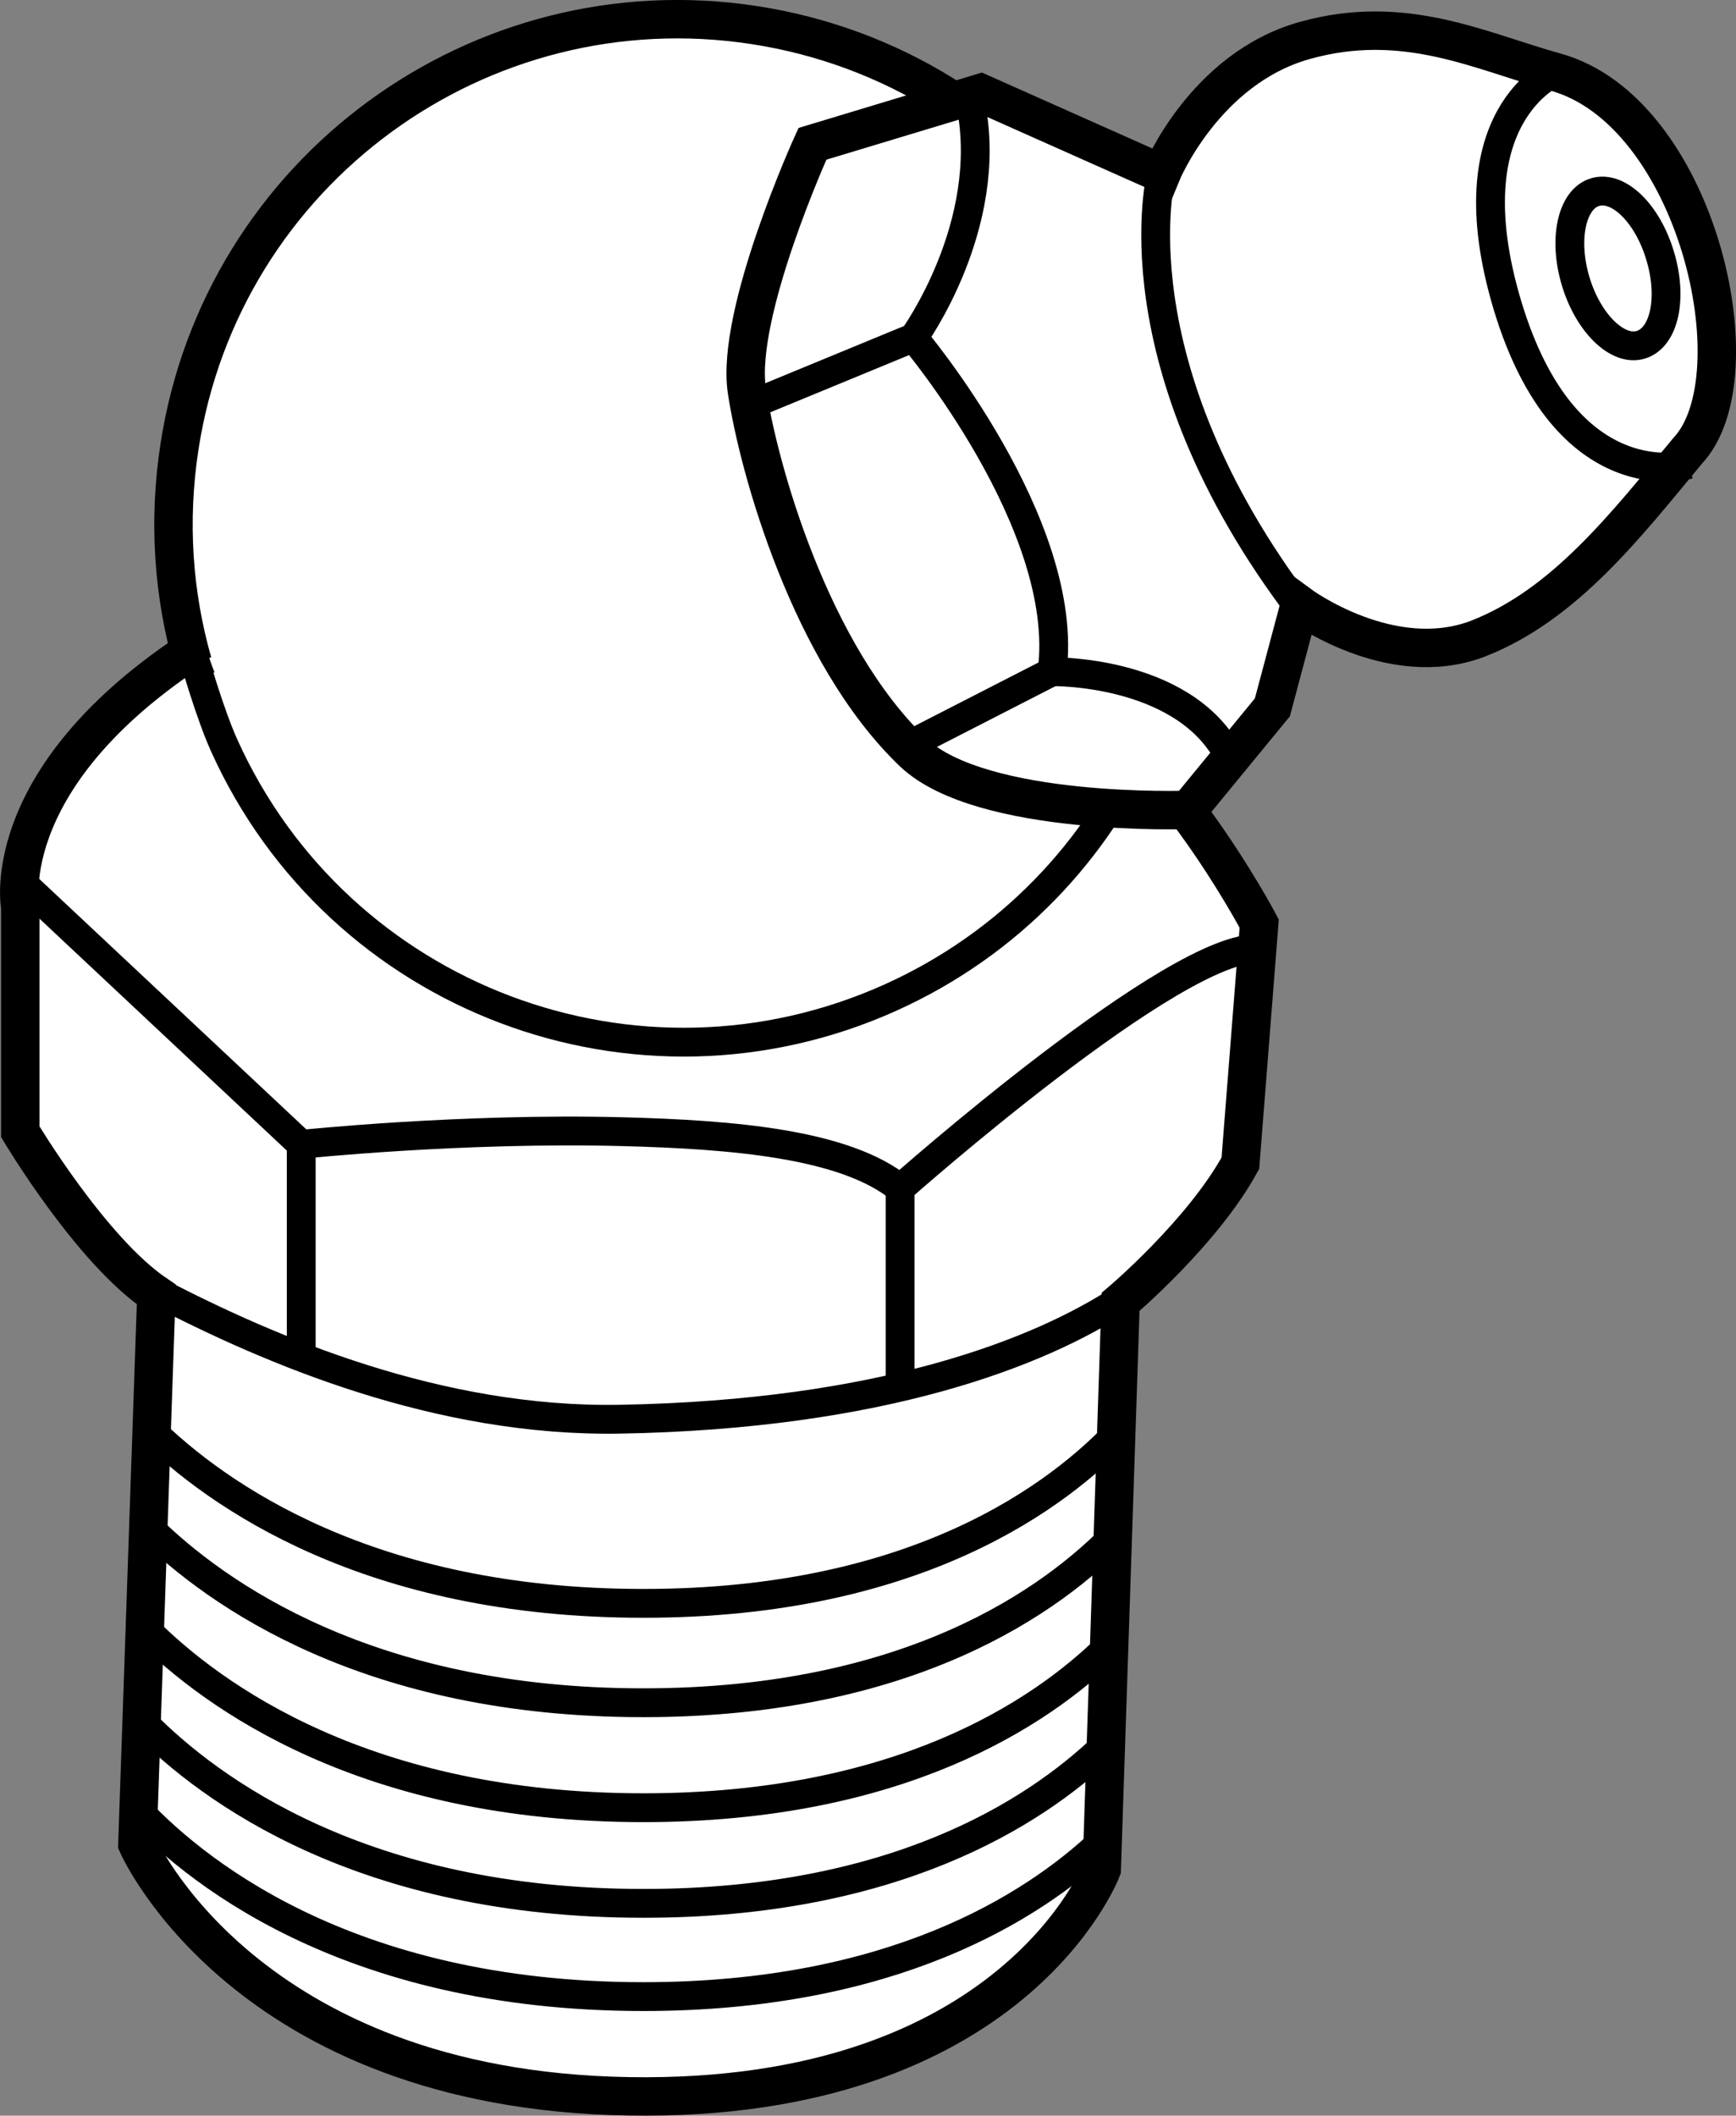
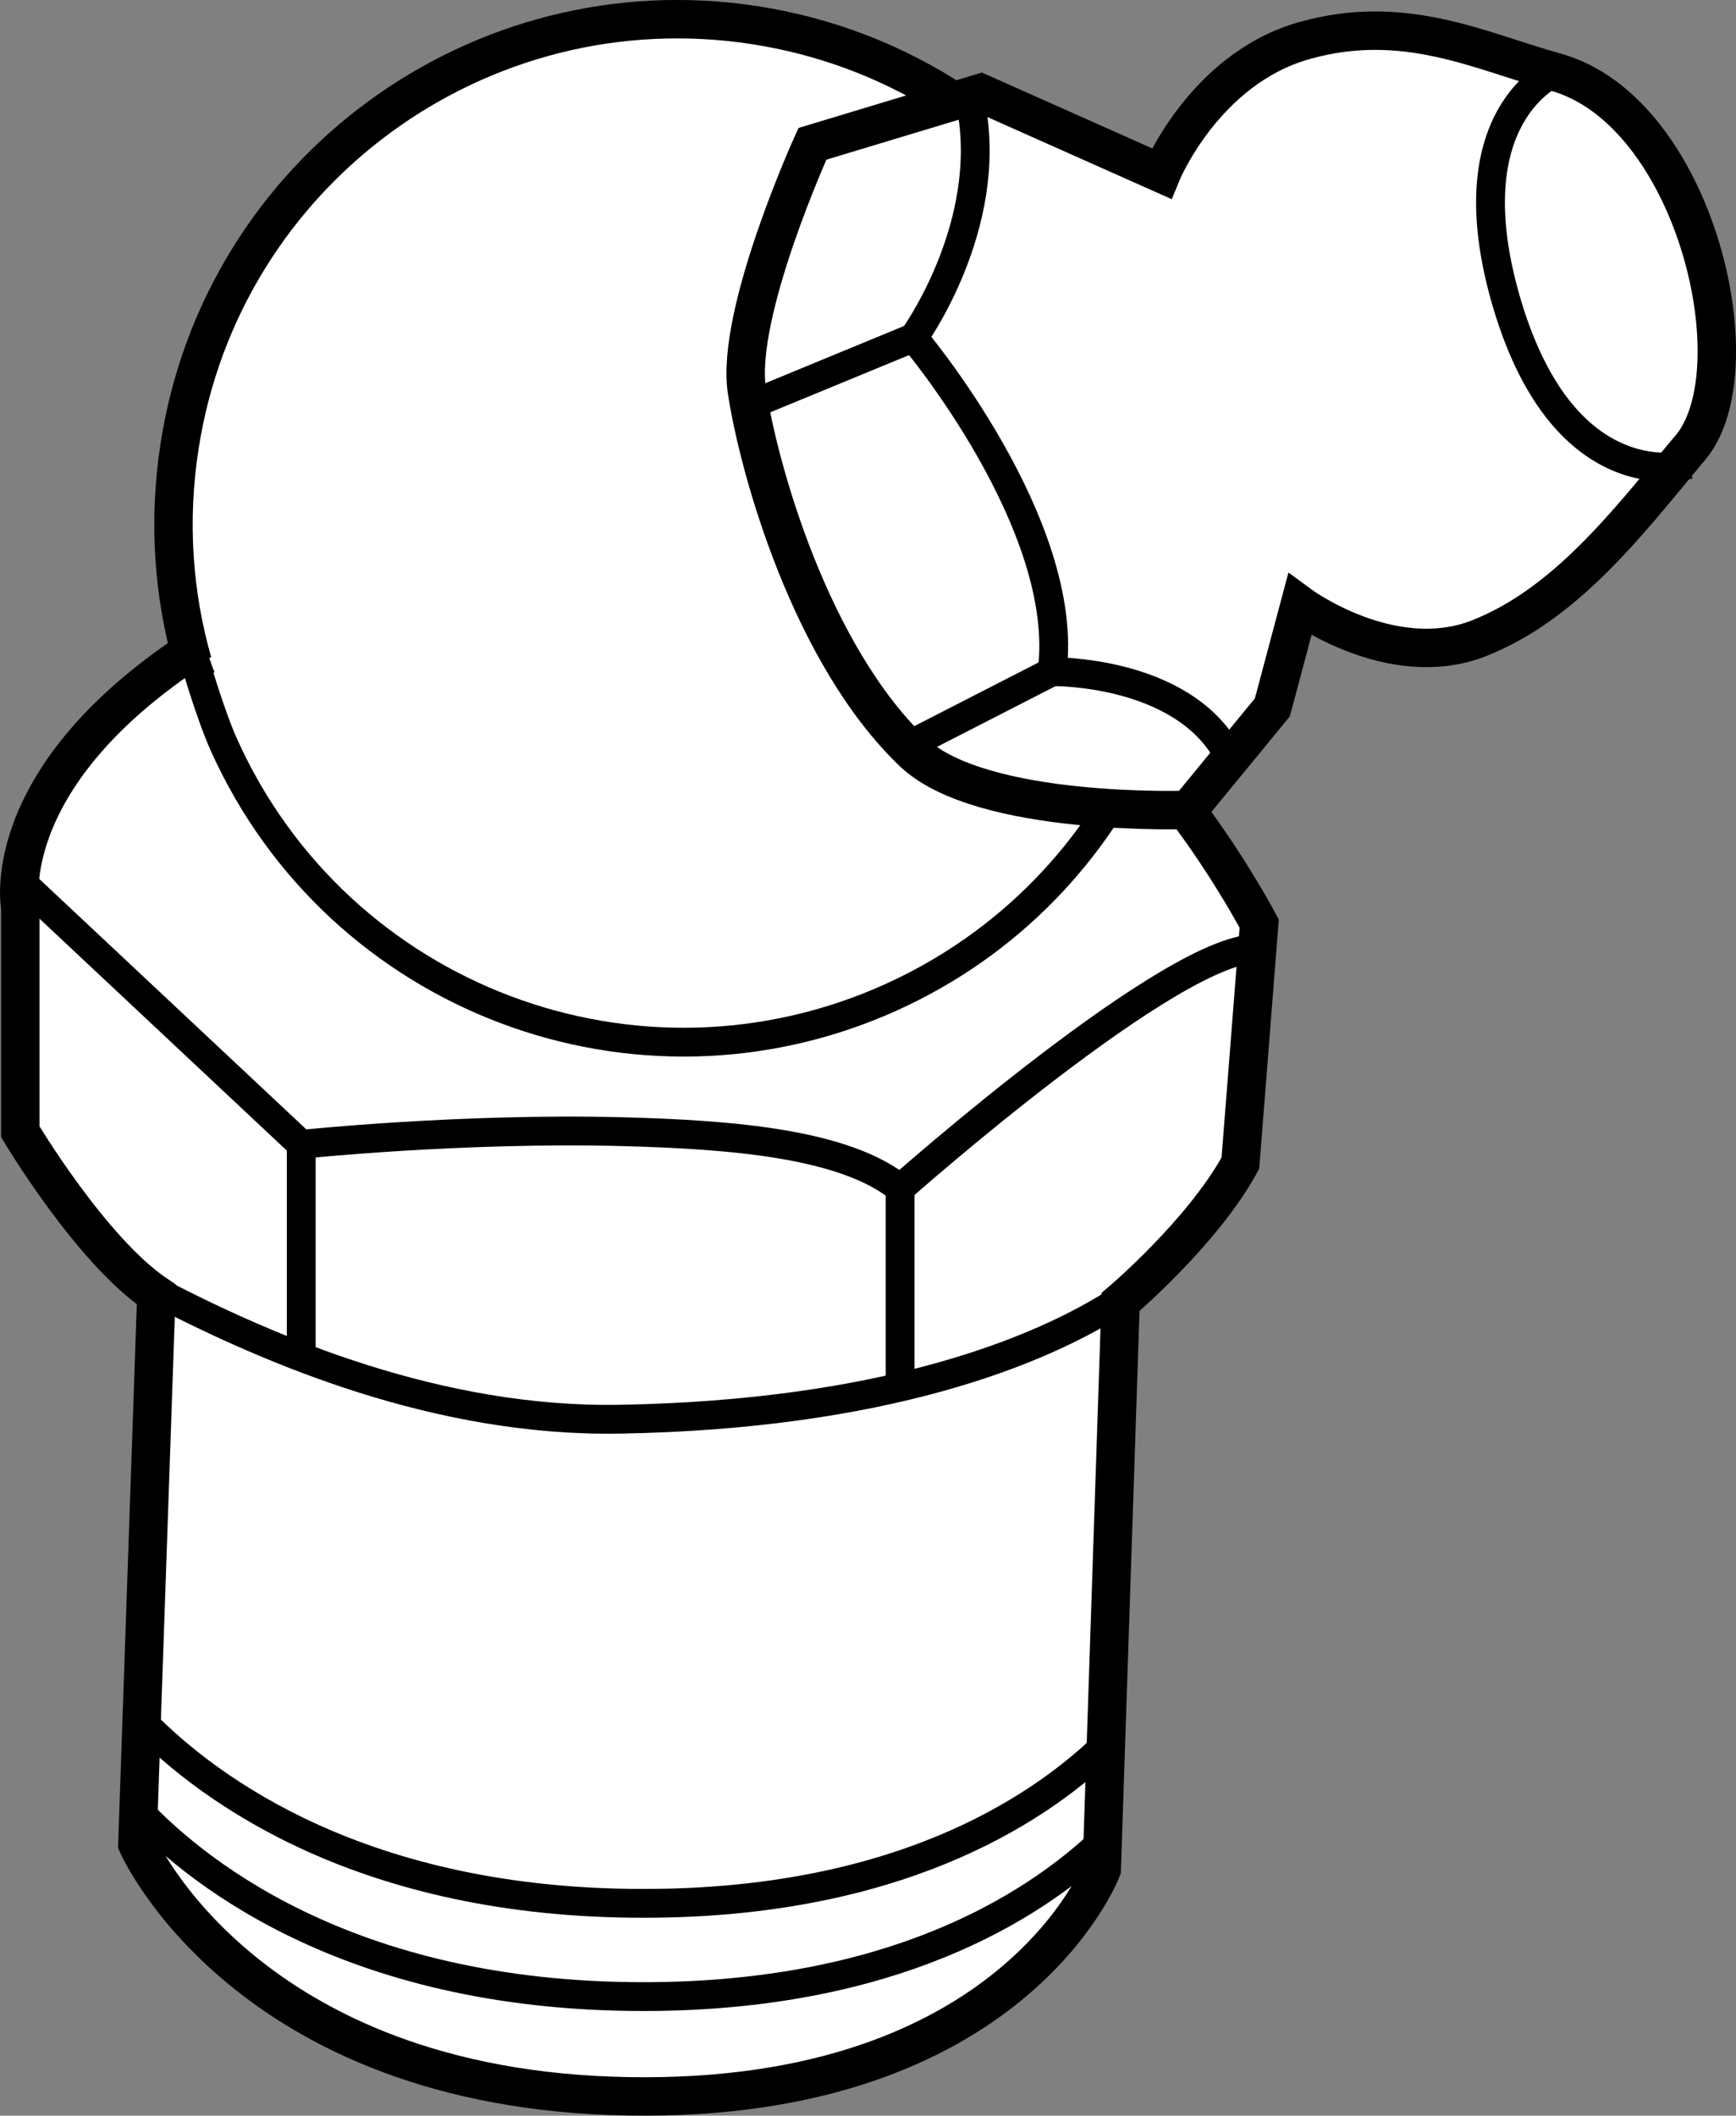
<svg xmlns="http://www.w3.org/2000/svg" version="1.1" id="Layer_1" x="0px" y="0px" width="36.151px" height="44.04px" viewBox="0 0 36.151 44.04" enable-background="new 0 0 36.151 44.04" xml:space="preserve">
  <rect x="0" y="0" width="36.151" height="44.04" fill="#808080" stroke="none" />
  <path fill="#FFFFFF" stroke="#000000" stroke-width="0.8" d="M4.578,13.166c-4.724,2.822-4.156,5.717-4.156,5.717v4.674  c0,0,1.472,2.473,2.834,3.39L2.861,38.389c0,0,2.232,5.119,10.238,5.248c8.004,0.133,9.844-4.725,9.844-4.725  l0.393-11.812c0,0,1.705-1.441,2.494-2.887l0.392-4.988c0,0-2.121-4.024-4.385-4.91" />
-   <path fill="none" stroke="#000000" stroke-width="0.6" d="M3.084,29.711c1.426,1.412,4.607,3.668,10.314,3.664  c5.686,0.004,8.66-2.236,9.972-3.649" />
-   <path fill="none" stroke="#000000" stroke-width="0.6" d="M3.084,31.78c1.426,1.41,4.607,3.666,10.314,3.664  c5.549,0,8.518-2.133,9.877-3.549" />
-   <path fill="none" stroke="#000000" stroke-width="0.6" d="M3.029,33.907c1.402,1.406,4.59,3.722,10.369,3.722  c5.308,0,8.254-1.949,9.689-3.357" />
  <path fill="none" stroke="#000000" stroke-width="0.6" d="M2.988,35.858c1.381,1.402,4.574,3.764,10.41,3.762  c5.189,0.002,8.121-1.861,9.588-3.26" />
  <path fill="none" stroke="#000000" stroke-width="0.6" d="M2.736,37.53c1.218,1.346,4.435,4.031,10.662,4.031  c5.158,0,8.088-1.844,9.564-3.236" />
  <path fill="none" stroke="#000000" stroke-width="0.6" d="M3.292,26.897c2.348,1.219,5.842,2.713,9.621,2.645  c5.44-0.096,8.736-1.381,10.457-2.516" />
  <polyline fill="none" stroke="#000000" stroke-width="0.6" points="0.509,18.418 6.273,23.821 6.273,28.166 " />
  <path fill="none" stroke="#000000" stroke-width="0.6" d="M6.273,23.821c0.004,0,3.338-0.352,6.696-0.264  c2.293,0.06,4.631,0.252,5.775,1.182c0,0,5.774-5.119,7.482-4.988" />
  <line fill="none" stroke="#000000" stroke-width="0.6" x1="18.744" y1="24.739" x2="18.744" y2="28.912" />
  <path fill="#FFFFFF" stroke="#000000" stroke-width="0.6" d="M3.877,13.088c0.154,0.637,0.51,1.804,0.789,2.424  c2.385,5.289,8.604,7.635,13.89,5.248c2.461-1.113,4.287-3.054,5.295-5.348" />
  <path fill="#FFFFFF" stroke="#000000" stroke-width="0.8" d="M23.291,15.996c0.588-1.054,1.002-2.23,1.197-3.494  c0.885-5.734-3.041-11.094-8.775-11.979C9.982-0.359,4.619,3.569,3.738,9.297c-0.24,1.555-0.129,3.08,0.276,4.496" />
  <path fill="#FFFFFF" stroke="#000000" stroke-width="0.8" d="M27.169,0.843c-2.087,0.583-2.982,2.77-2.982,2.77  l-3.766-1.677l-3.503,1.058c0,0-1.607,3.53-1.365,5.138c0.242,1.605,1.318,5.488,3.47,7.537  c1.429,1.345,5.721,1.189,5.721,1.189l1.752-2.133l0.57-2.137c0,0,1.897,1.401,3.712,0.706  c1.809-0.705,3.091-2.375,4.367-3.911c1.46-1.555,0.186-7.077-2.761-7.885  C30.831,1.07,29.251,0.258,27.169,0.843z" />
  <path fill="#FFFFFF" stroke="#000000" stroke-width="0.6" d="M15.583,8.447l3.44-1.418c0,0,1.694-2.329,1.193-4.856" />
  <path fill="#FFFFFF" stroke="#000000" stroke-width="0.6" d="M19.023,7.029c0,0,3.288,3.893,2.886,6.953  c0,0,2.666-0.045,3.643,1.681" />
  <line fill="#FFFFFF" stroke="#000000" stroke-width="0.6" x1="21.909" y1="13.982" x2="18.87" y2="15.539" />
  <path fill="none" stroke="#000000" stroke-width="0.6" d="M32.383,1.503c0,0-2.176,0.901-0.991,4.854  c1.222,4.054,3.772,3.315,3.772,3.315" />
-   <path fill="#FFFFFF" stroke="#000000" stroke-width="0.6" d="M24.187,3.613c0,0-1.029,3.922,2.916,9.104" />
-   <path fill="#FFFFFF" stroke="#000000" stroke-width="0.6" d="M34.57,5.321c-0.264-0.884-0.872-1.47-1.356-1.321  c-0.481,0.144-0.666,0.972-0.403,1.852c0.264,0.882,0.88,1.472,1.357,1.325  C34.661,7.028,34.837,6.2,34.57,5.321z" />
  <path fill="none" stroke="#000000" stroke-width="0.6" d="M3.824,12.933c0,0,0.221,0.849,0.369,1.181" />
</svg>